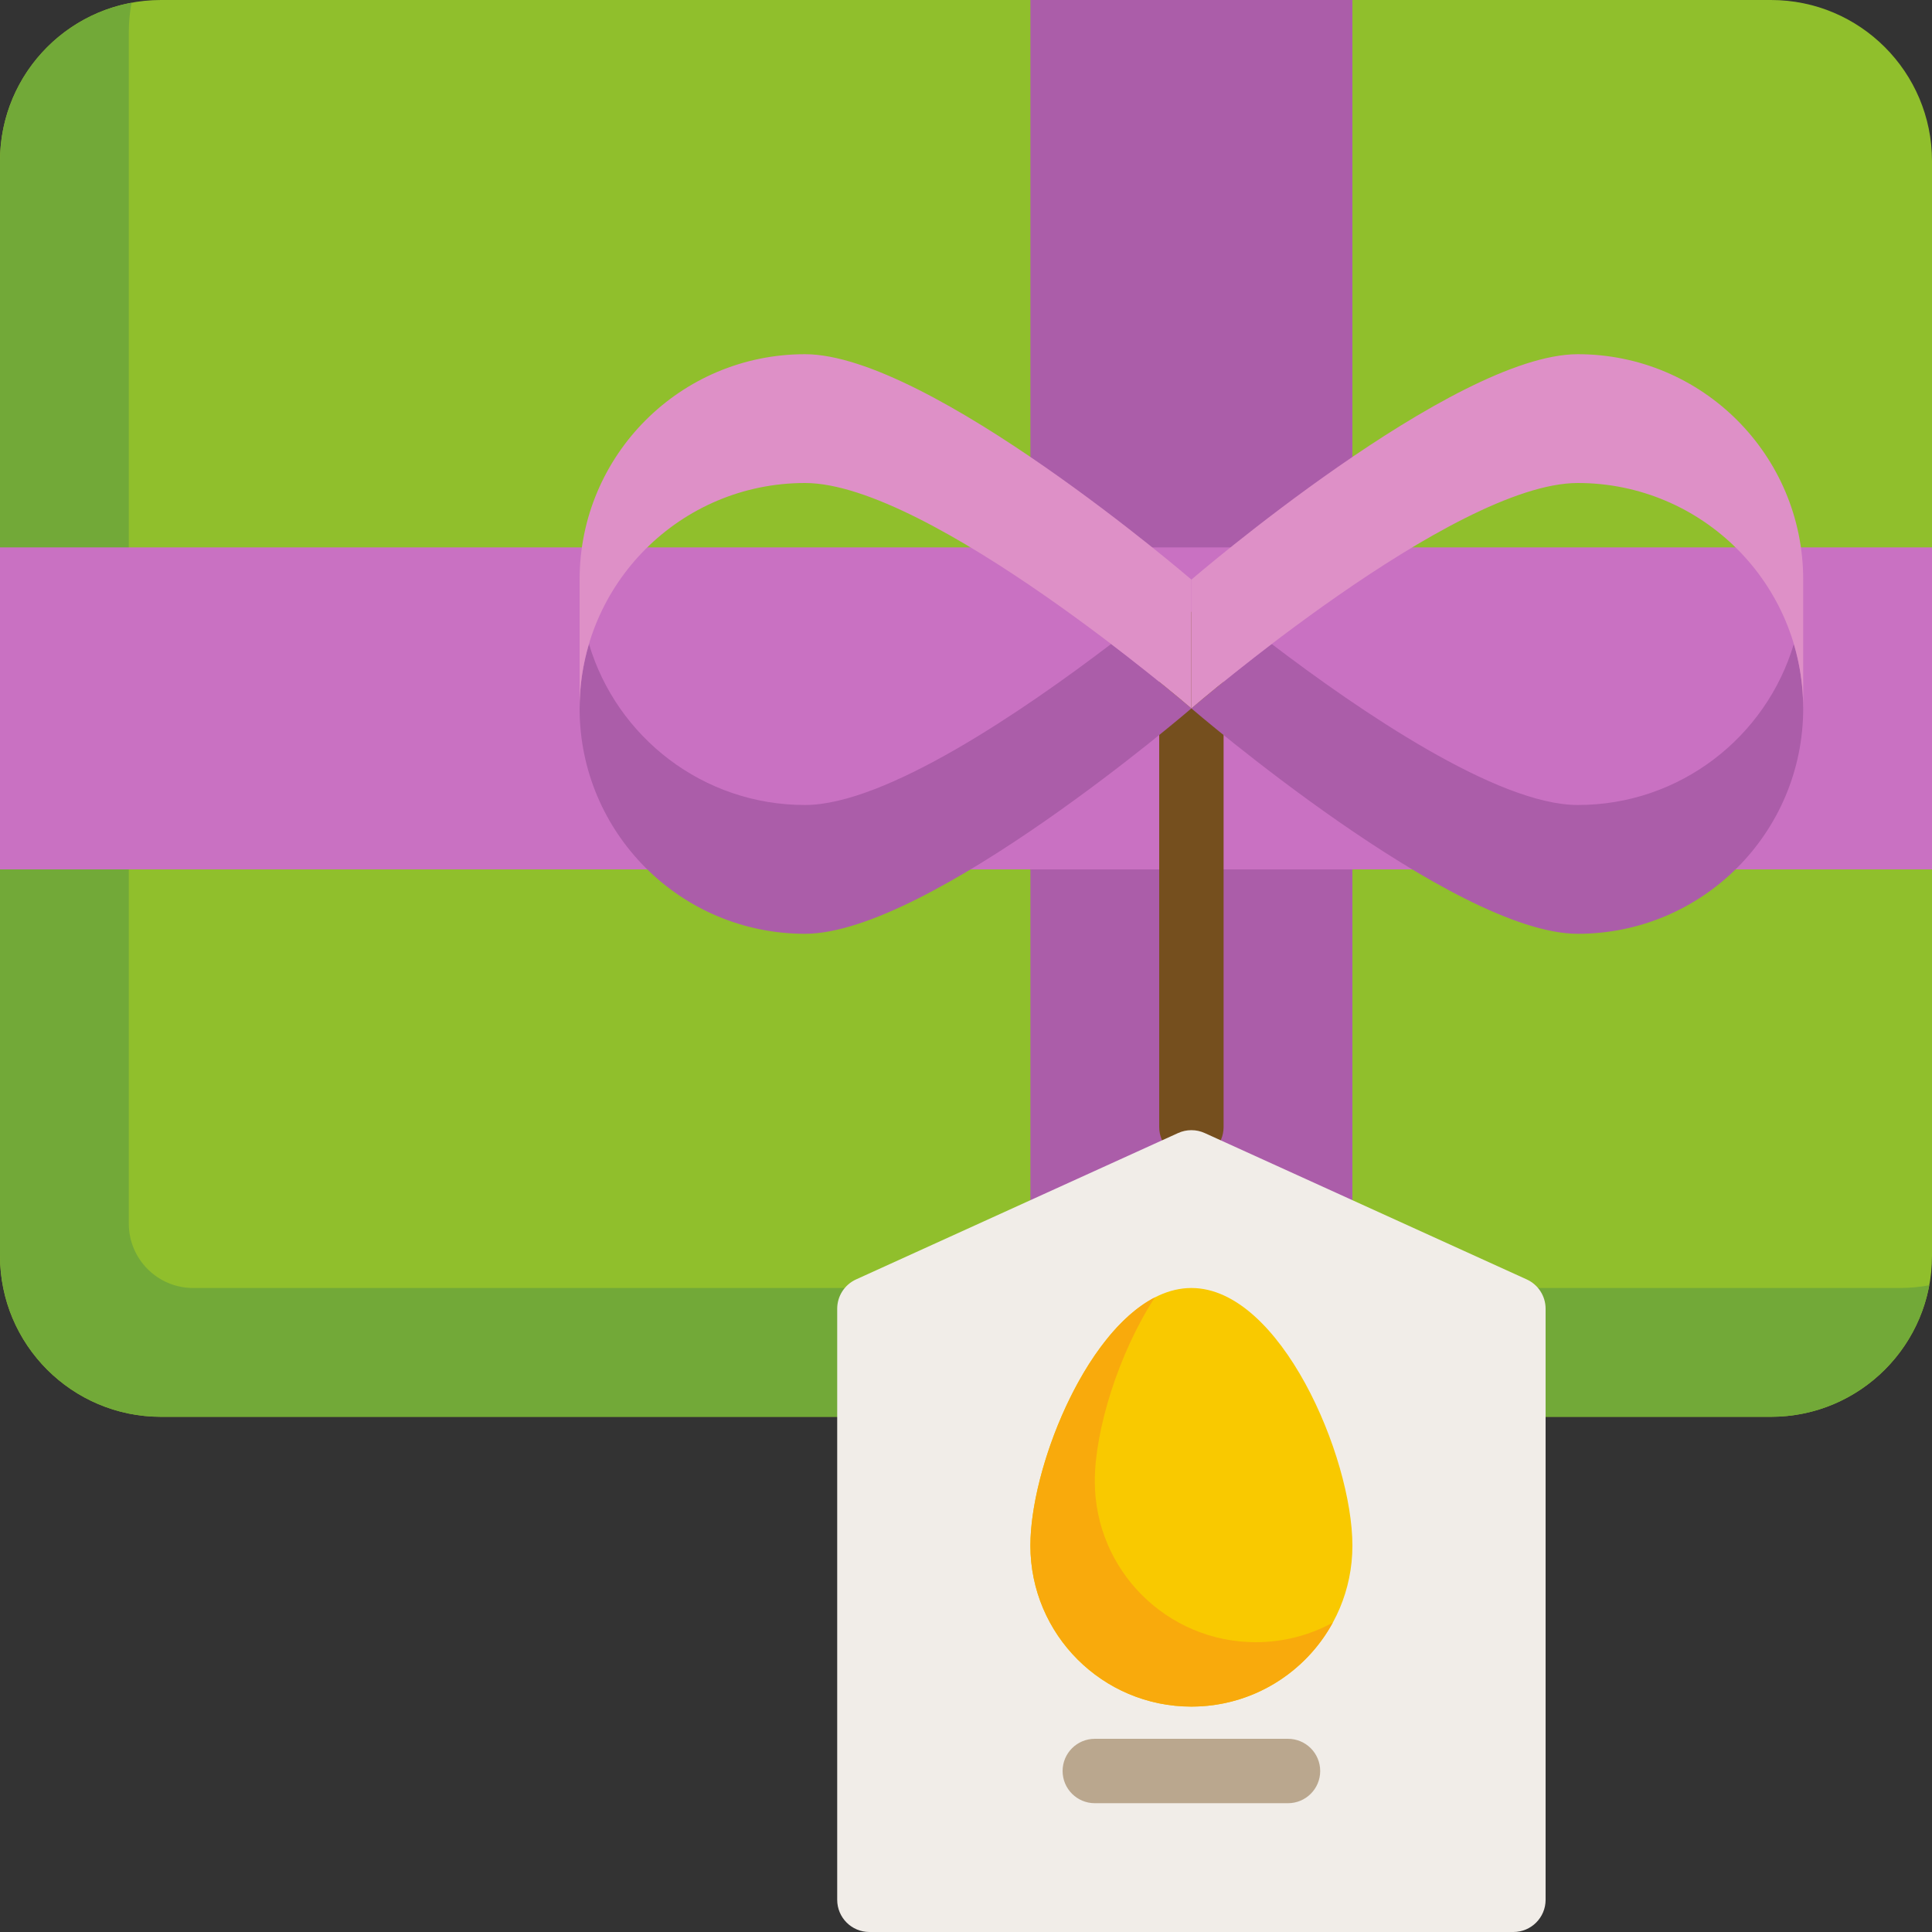
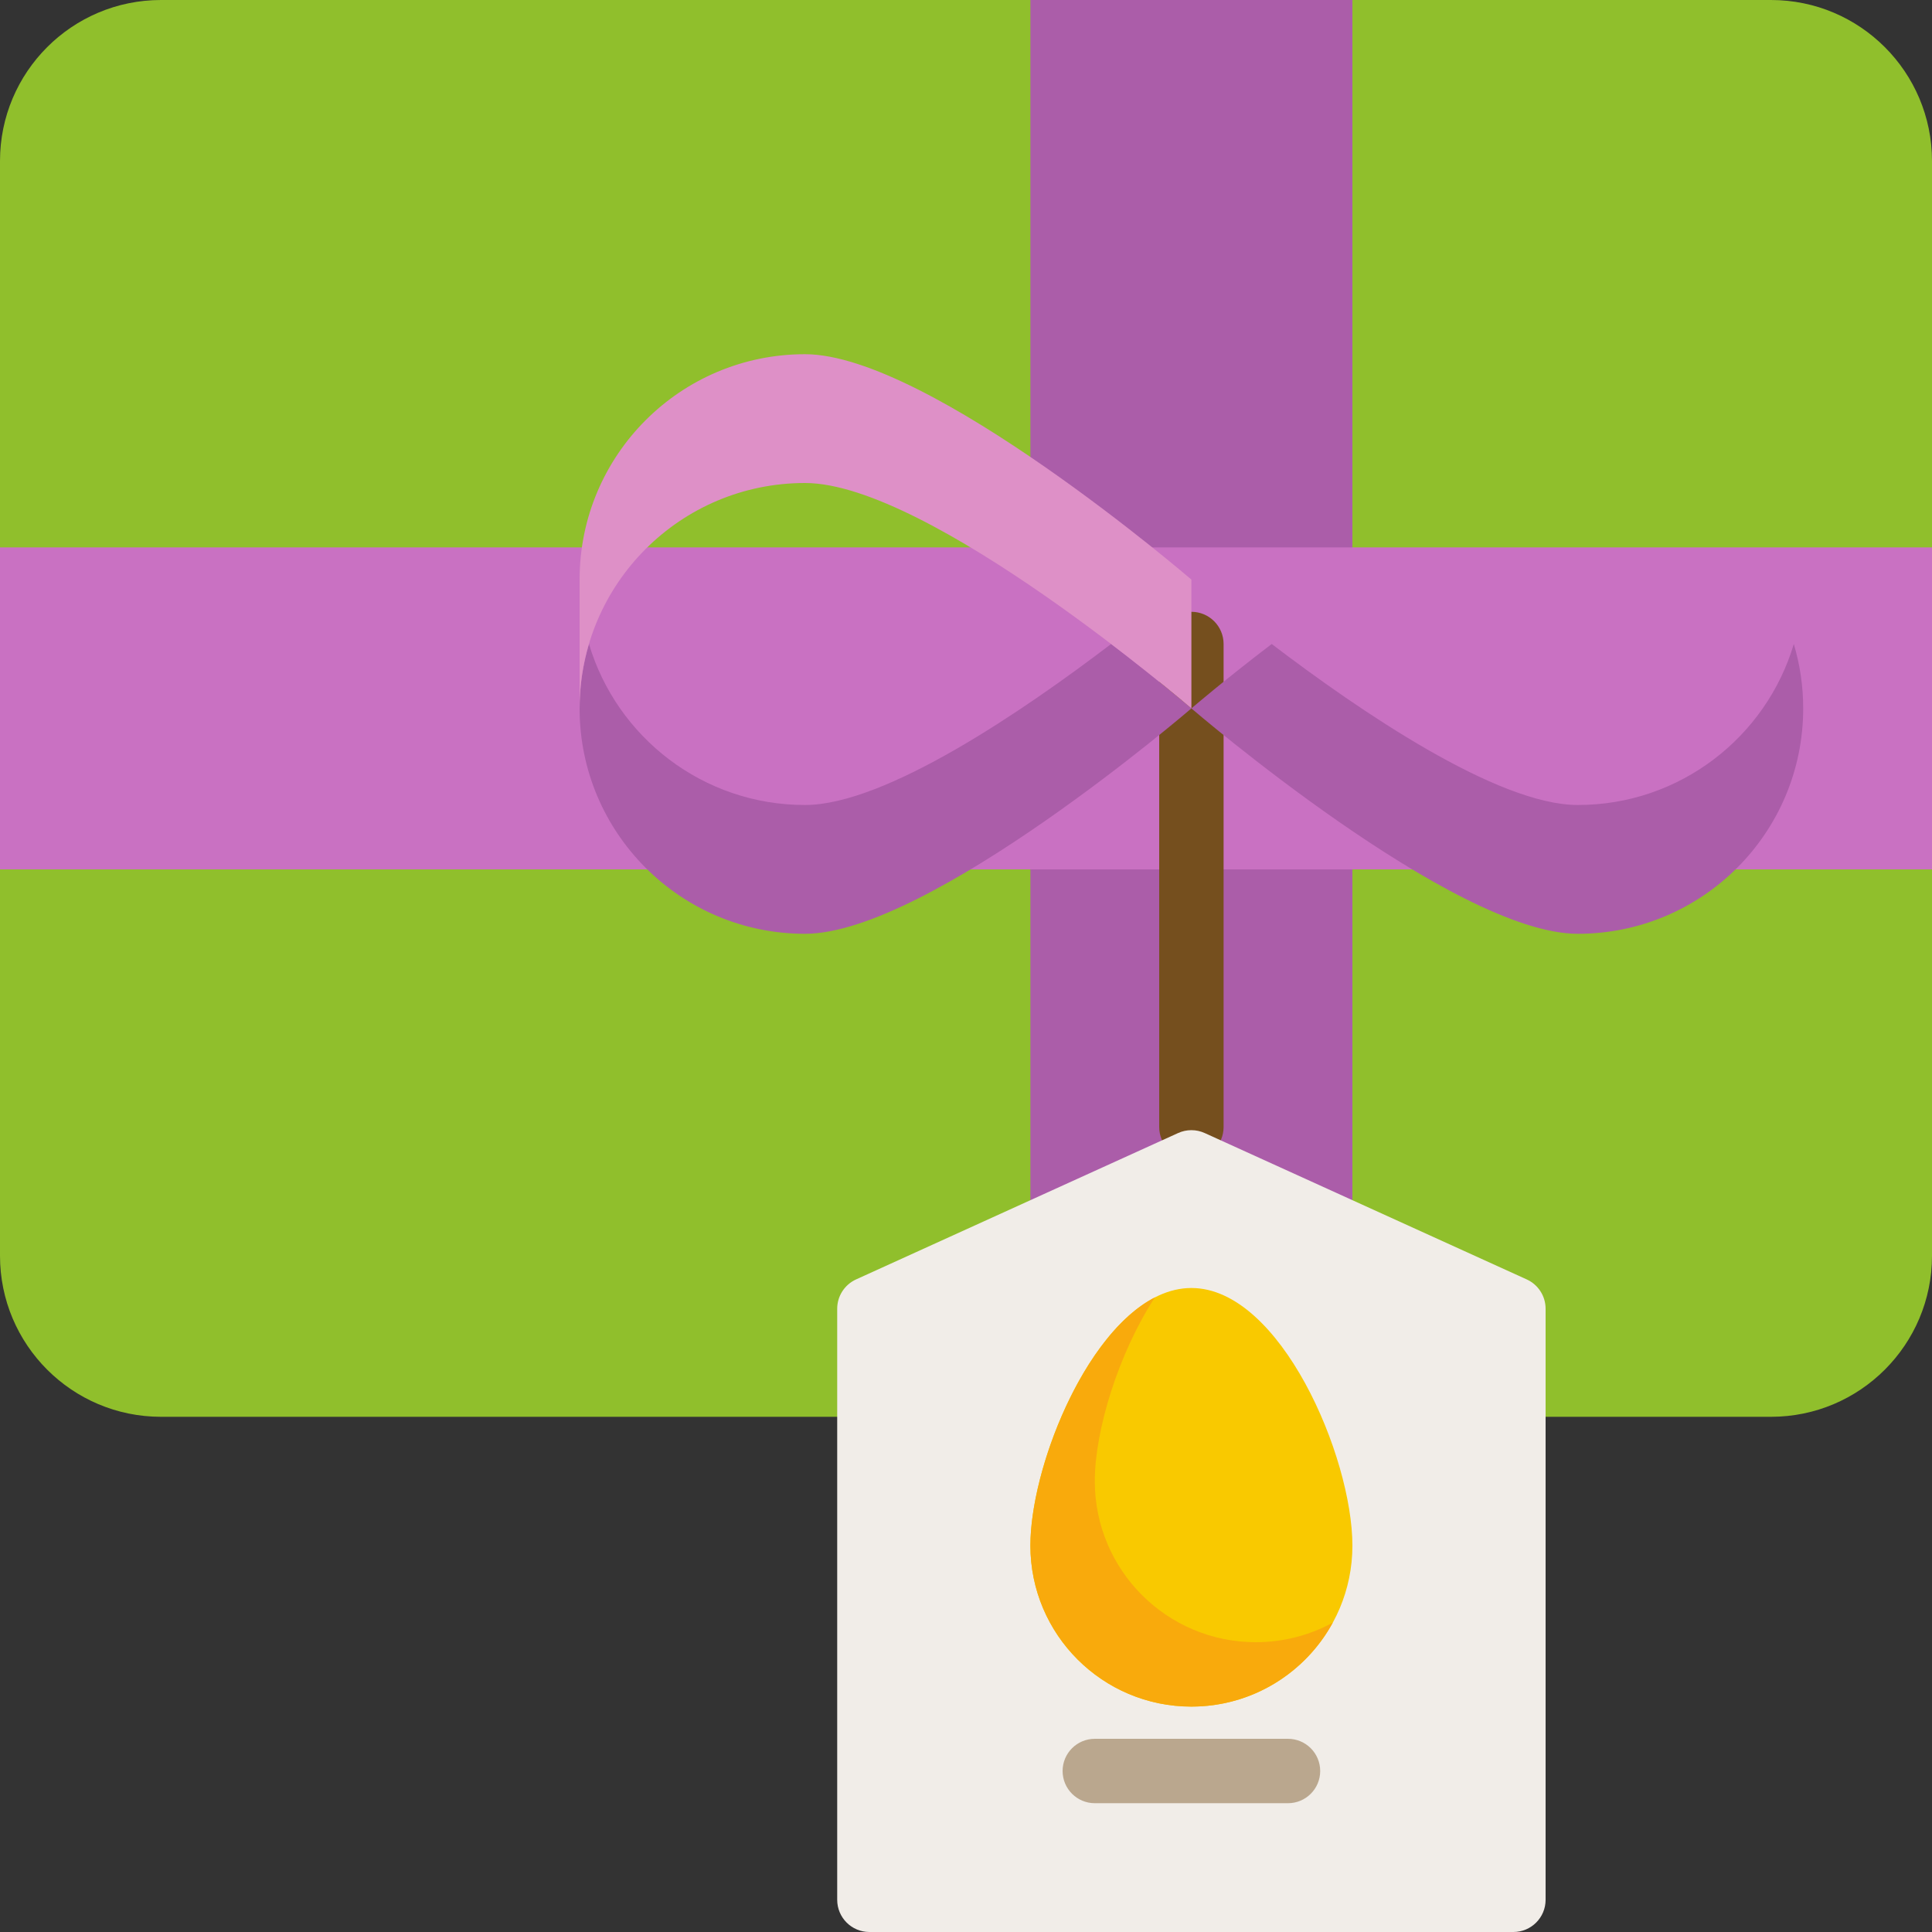
<svg xmlns="http://www.w3.org/2000/svg" version="1.1" id="Layer_1" viewBox="0 0 512 512" xml:space="preserve">
  <rect x="0" y="0" width="512" height="512" fill="#333333" stroke="none" />
  <path style="fill:#90BF2C;" d="M469.333,375.467H42.667C19.103,375.467,0,356.364,0,332.8V42.667C0,19.103,19.103,0,42.667,0  h426.667C492.897,0,512,19.103,512,42.667V332.8C512,356.364,492.897,375.467,469.333,375.467z" />
-   <path style="fill:#72A938;" d="M503.467,341.333H51.2c-9.426,0-17.067-7.642-17.067-17.067V8.533c0-2.668,0.257-5.275,0.725-7.808  C15.025,4.396,0,21.771,0,42.667V332.8c0,23.564,19.103,42.667,42.667,42.667h426.667c20.896,0,38.271-15.025,41.941-34.859  C508.741,341.076,506.134,341.333,503.467,341.333z" />
  <rect x="273.067" style="fill:#AB5DA9;" width="85.333" height="375.467" />
  <rect y="145.067" style="fill:#C971C2;" width="512" height="85.333" />
  <path style="fill:#754F1E;" d="M315.733,307.2c-4.713,0-8.533-3.821-8.533-8.533v-128c0-4.713,3.821-8.533,8.533-8.533  c4.713,0,8.533,3.821,8.533,8.533v128C324.267,303.379,320.446,307.2,315.733,307.2z" />
  <path style="fill:#F1EDE8;" d="M226.869,339.059l85.333-38.788c2.243-1.02,4.818-1.02,7.062,0l85.333,38.788  c3.046,1.385,5.003,4.422,5.003,7.769v156.639c0,4.713-3.821,8.533-8.533,8.533H230.4c-4.713,0-8.533-3.821-8.533-8.533V346.828  C221.867,343.482,223.823,340.445,226.869,339.059z" />
  <path style="fill:#BAA78E;" d="M341.333,477.867h-51.2c-4.713,0-8.533-3.821-8.533-8.533c0-4.713,3.821-8.533,8.533-8.533h51.2  c4.713,0,8.533,3.821,8.533,8.533C349.867,474.046,346.046,477.867,341.333,477.867z" />
  <path style="fill:#F9C900;" d="M273.067,409.6c0-23.564,19.103-68.267,42.667-68.267c23.564,0,42.667,44.703,42.667,68.267  c0,23.564-19.103,42.667-42.667,42.667C292.17,452.267,273.067,433.164,273.067,409.6z" />
  <path style="fill:#F9AA0C;" d="M332.8,435.2c-23.564,0-42.667-19.103-42.667-42.667c0-13.431,6.208-33.728,15.909-48.702  c-18.895,9.727-32.976,45.538-32.976,65.769c0,23.564,19.103,42.667,42.667,42.667c16.171,0,30.239-8.997,37.476-22.257  C347.147,433.318,340.193,435.2,332.8,435.2z" />
  <path style="fill:#AB5DA9;" d="M213.333,213.333c-27.057,0-49.901-17.996-57.246-42.667c-1.611,5.409-2.487,11.134-2.487,17.067  c0,32.99,26.743,59.733,59.733,59.733s102.4-59.733,102.4-59.733s-8.649-7.441-21.283-17.067  C271.278,188.321,234.683,213.333,213.333,213.333z" />
  <path style="fill:#DE90C7;" d="M213.333,128c32.99,0,102.4,59.733,102.4,59.733V153.6c0,0-69.41-59.733-102.4-59.733  S153.6,120.61,153.6,153.6v34.133C153.6,154.743,180.343,128,213.333,128z" />
  <path style="fill:#AB5DA9;" d="M418.133,213.333c27.057,0,49.901-17.996,57.246-42.667c1.611,5.409,2.487,11.134,2.487,17.067  c0,32.99-26.743,59.733-59.733,59.733s-102.4-59.733-102.4-59.733s8.649-7.441,21.283-17.067  C360.189,188.321,396.784,213.333,418.133,213.333z" />
-   <path style="fill:#DE90C7;" d="M418.133,128c-32.99,0-102.4,59.733-102.4,59.733V153.6c0,0,69.41-59.733,102.4-59.733  s59.733,26.743,59.733,59.733v34.133C477.867,154.743,451.123,128,418.133,128z" />
</svg>